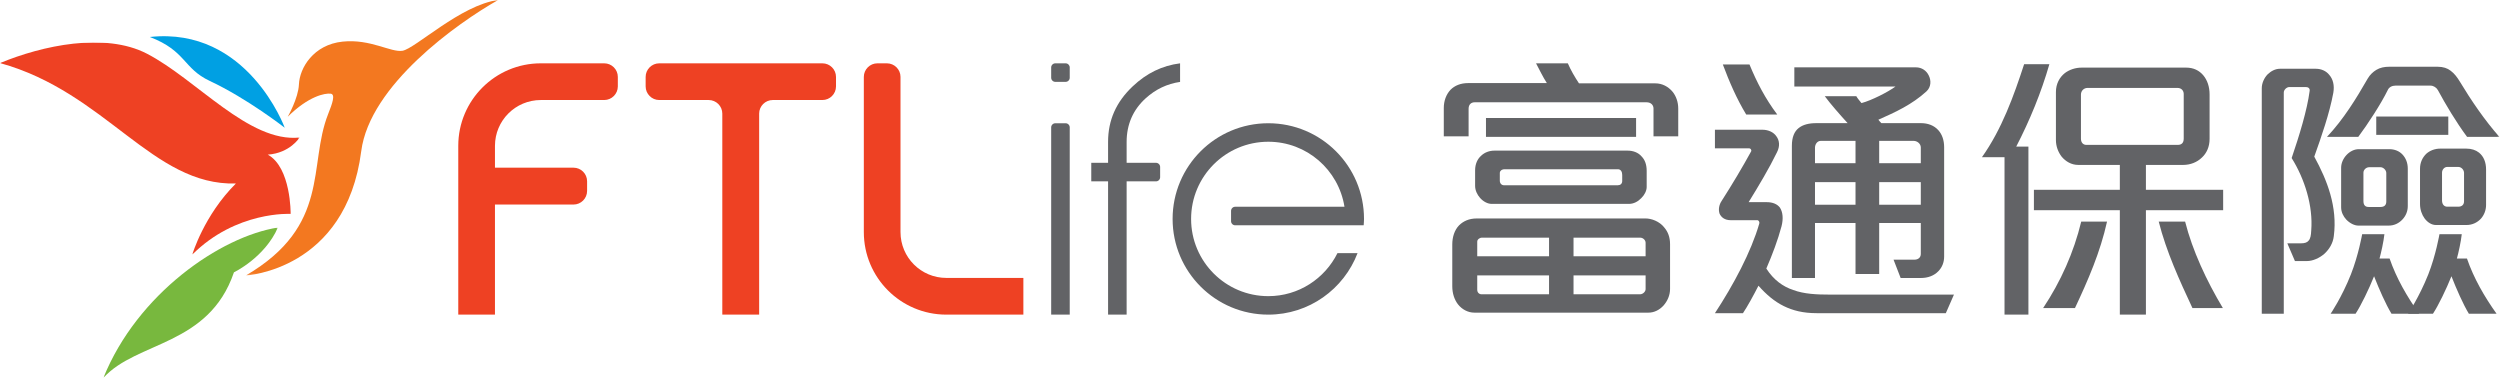
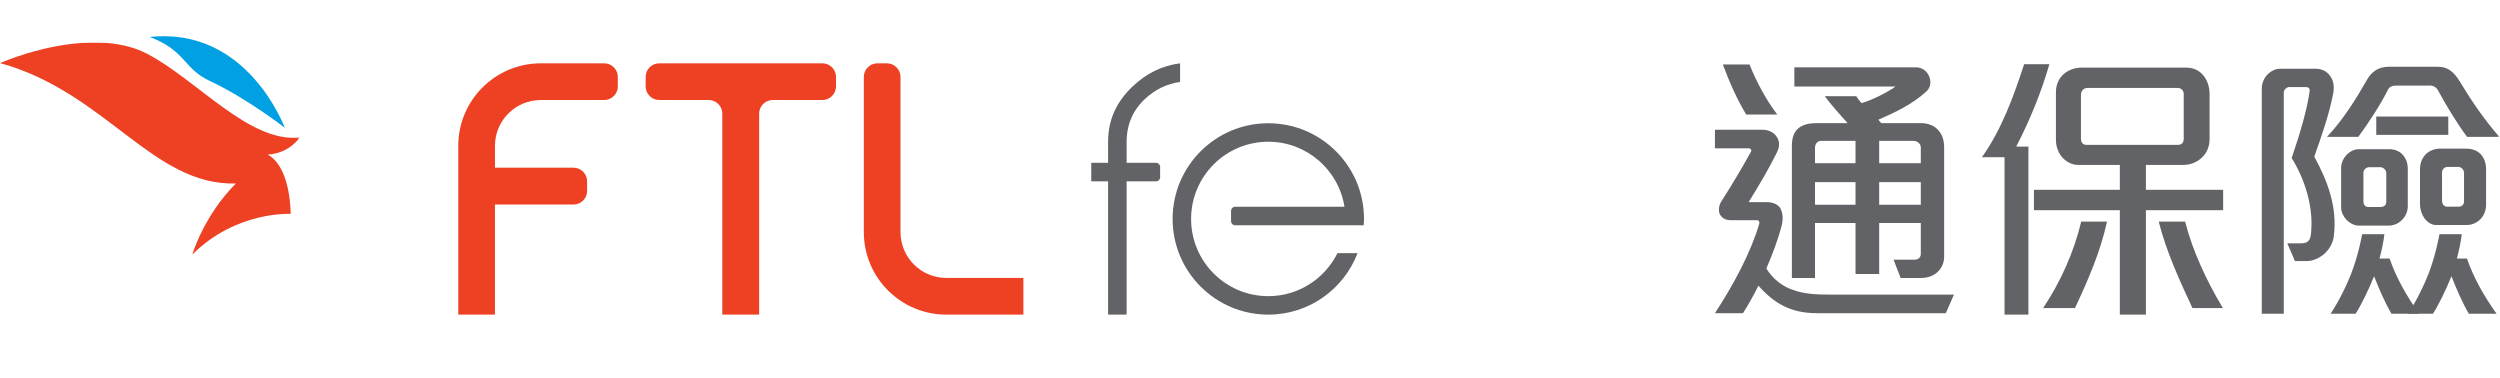
<svg xmlns="http://www.w3.org/2000/svg" xmlns:xlink="http://www.w3.org/1999/xlink" width="1323px" height="200px" viewBox="0 0 1323 200" version="1.1">
  <title>logo_ftlife_colour</title>
  <defs>
    <polygon id="path-1" points="0 0 158.53 0 158.53 112.265 0 112.265" />
-     <polygon id="path-3" points="0 0 92.381 0 92.381 79.595 0 79.595" />
    <polygon id="path-5" points="0 0 133.486 0 133.486 145.777 0 145.777" />
    <polygon id="path-7" points="0 200 1322.673 200 1322.673 0 0 0" />
  </defs>
  <g id="logo_ftlife_colour" stroke="none" stroke-width="1" fill="none" fill-rule="evenodd">
    <g id="Group-36">
      <g id="Group-3" transform="translate(0, 22.476)">
        <mask id="mask-2" fill="white">
          <use xlink:href="#path-1" />
        </mask>
        <g id="Clip-2" />
        <path d="M158.53,50.305 C131.674,53.1 104.039,19.522 77.706,5.911 C55.484,-5.576 22.301,1.65 -0,10.895 C56.132,26.385 80.77,75.886 124.836,74.634 C107.878,91.485 101.749,112.265 101.749,112.265 C124.953,89.047 153.812,90.712 153.812,90.712 C153.812,90.712 154.093,66.169 141.717,59.356 C153.506,58.531 158.53,50.305 158.53,50.305" id="Fill-1" fill="#EE4123" mask="url(#mask-2)" />
      </g>
      <path d="M111.01,42.832 C130.976,52.191 150.681,67.611 150.681,67.611 C150.681,67.611 131.09,13.97 79.29,19.573 C98.53,26.922 96.859,36.199 111.01,42.832" id="Fill-4" fill="#00A0E3" />
      <g id="Group-8" transform="translate(54.695, 120.405)">
        <mask id="mask-4" fill="white">
          <use xlink:href="#path-3" />
        </mask>
        <g id="Clip-7" />
        <path d="M0,79.595 C17.518,60.103 55.79,62.805 69.109,23.706 C69.109,23.706 85.311,16.004 92.381,0 C62.03,4.76 17.942,35.043 0,79.595" id="Fill-6" fill="#78B83E" mask="url(#mask-4)" />
      </g>
      <g id="Group-11" transform="translate(130.137, 0)">
        <mask id="mask-6" fill="white">
          <use xlink:href="#path-5" />
        </mask>
        <g id="Clip-10" />
-         <path d="M82.848,26.867 C76.721,27.854 65.916,20.489 51.179,22.024 C35.709,23.635 28.419,35.987 28.056,44.667 C27.749,52 22.126,61.791 22.126,61.791 C33.224,50.787 41.848,49.249 44.799,49.563 C47.503,49.851 45.766,54.676 43.501,60.4 C32.774,87.6 45.023,119.367 0,145.777 C0,145.777 52.925,143.075 61.027,80.033 C65.509,45.067 111.901,12.218 133.486,-0 C113.734,2.592 89.548,25.79 82.848,26.867" id="Fill-9" fill="#F37820" mask="url(#mask-6)" />
      </g>
      <path d="M577.499,86.158 L611.762,86.158 C612.941,86.158 613.944,87.153 613.944,88.331 L613.944,93.796 C613.944,94.982 612.941,95.977 611.762,95.977 L577.499,95.977 L577.499,86.158 Z" id="Fill-12" fill="#626366" />
      <path d="M586.393,166.502 L586.393,75.111 C586.393,63.59 590.67,53.954 599.449,45.673 C606.797,38.725 615.047,34.714 624.497,33.513 L624.497,43.347 C617.64,44.345 611.557,47.242 606.345,51.968 C599.64,58.026 596.212,65.816 596.212,75.111 L596.212,166.502 L586.393,166.502 Z" id="Fill-14" fill="#626366" />
      <path d="M310.69,101.051 L310.69,95.924 C310.69,91.967 307.459,88.737 303.502,88.737 L261.935,88.737 L261.935,77.181 C261.935,63.78 272.804,52.932 286.202,52.932 L319.761,52.932 C323.702,52.932 326.955,49.691 326.955,45.734 L326.955,40.698 C326.955,36.741 323.702,33.512 319.761,33.512 L286.202,33.512 C262.088,33.512 242.517,53.058 242.517,77.181 L242.517,166.501 L261.935,166.501 L261.935,108.245 L303.502,108.245 C307.459,108.245 310.69,105.008 310.69,101.051" id="Fill-16" fill="#EE4123" />
      <path d="M476.546,122.825 L476.546,40.698 C476.546,36.742 473.301,33.512 469.344,33.512 L464.309,33.512 C460.375,33.512 457.138,36.742 457.138,40.698 L457.138,122.825 C457.138,146.94 476.684,166.501 500.807,166.501 L541.568,166.501 L541.568,147.077 L500.807,147.077 C487.399,147.077 476.546,136.225 476.546,122.825" id="Fill-18" fill="#EE4123" />
      <path d="M651.476,111.59 L651.476,117.054 C651.476,118.233 652.455,119.228 653.634,119.228 L721.655,119.228 C721.732,118.111 721.838,116.993 721.838,115.861 C721.838,87.903 699.163,65.219 671.183,65.219 C643.226,65.219 620.542,87.903 620.542,115.861 C620.542,143.825 643.226,166.502 671.183,166.502 C692.773,166.502 711.155,152.979 718.426,133.945 L707.794,133.945 C701.098,147.43 687.246,156.721 671.183,156.721 C648.628,156.721 630.33,138.422 630.33,115.861 C630.33,93.299 648.628,75.007 671.183,75.007 C691.563,75.007 708.393,89.916 711.492,109.417 L653.634,109.417 C652.455,109.417 651.476,110.404 651.476,111.59" id="Fill-20" fill="#626366" />
-       <path d="M556.284,166.502 L556.284,67.393 C556.284,66.215 557.288,65.227 558.466,65.227 L563.938,65.227 C565.11,65.227 566.104,66.215 566.104,67.393 L566.104,166.502 L556.284,166.502 Z" id="Fill-22" fill="#626366" />
-       <path d="M558.466,43.323 C557.287,43.323 556.284,42.332 556.284,41.157 L556.284,35.67 C556.284,34.503 557.287,33.512 558.466,33.512 L563.938,33.512 C565.109,33.512 566.104,34.503 566.104,35.67 L566.104,41.157 C566.104,42.332 565.109,43.323 563.938,43.323 L558.466,43.323 Z" id="Fill-24" fill="#626366" />
      <path d="M435.219,33.512 L348.878,33.512 C344.917,33.512 341.676,36.741 341.676,40.698 L341.676,45.734 C341.676,49.691 344.917,52.932 348.878,52.932 L375.034,52.932 C379.006,52.932 382.243,56.165 382.243,60.115 L382.243,166.501 L401.744,166.501 L401.744,60.115 C401.744,56.165 404.989,52.932 408.946,52.932 L435.219,52.932 C439.176,52.932 442.413,49.691 442.413,45.734 L442.413,40.698 C442.413,36.741 439.176,33.512 435.219,33.512" id="Fill-26" fill="#EE4123" />
-       <path d="M870.854,145.747 L832.71,145.747 L832.71,155.742 L867.824,155.742 C869.553,155.742 870.854,154.23 870.854,153.014 L870.854,145.747 Z M870.854,128.493 C870.854,126.962 869.4,125.764 867.965,125.764 L832.71,125.764 L832.71,135.606 L870.854,135.606 L870.854,128.493 Z M858.475,92.595 C858.475,90.923 857.752,89.559 856.164,89.559 L796.296,89.559 C794.593,89.559 793.703,90.611 793.703,91.382 L793.703,95.62 C793.703,97.118 794.728,98.037 795.868,98.037 L856.164,98.037 C857.468,98.037 858.475,97.266 858.475,95.771 L858.475,92.595 Z M786.378,72.432 L865.815,72.432 L865.815,62.439 L786.378,62.439 L786.378,72.432 Z M819.753,145.747 L781.755,145.747 L781.755,153.324 C781.755,154.835 782.792,155.742 784.083,155.742 L819.753,155.742 L819.753,145.747 Z M819.753,125.764 L784.083,125.764 C783.363,125.764 781.755,126.518 781.755,127.869 L781.755,135.606 L819.753,135.606 L819.753,125.764 Z M868.562,104.855 C866.833,106.665 864.533,107.898 862.068,107.898 L789.39,107.898 C787.254,107.898 784.943,106.665 783.221,104.708 C781.755,103.036 780.626,100.765 780.626,98.349 L780.626,90.179 C780.626,86.683 781.932,84.086 783.791,82.441 C785.666,80.618 788.25,79.711 790.844,79.711 L861.349,79.711 C864.084,79.711 866.958,80.618 868.837,82.9 C870.425,84.559 871.424,86.976 871.424,90.46 L871.424,98.941 C871.424,100.913 870.284,103.184 868.562,104.855 L868.562,104.855 Z M880.364,161.654 C878.178,164.084 875.304,165.45 872.416,165.45 L780.206,165.45 C776.888,165.45 773.72,163.777 771.566,161.061 C769.687,158.631 768.546,155.294 768.546,151.514 L768.546,129.392 C768.546,125.466 769.687,121.804 772.135,119.251 C774.297,117.12 777.321,115.608 781.488,115.608 L870.854,115.608 C873.716,115.608 878.178,116.967 880.925,120.618 C882.648,122.722 883.795,125.466 883.795,129.246 L883.795,152.879 C883.795,156.362 882.361,159.369 880.364,161.654 L880.364,161.654 Z M875.037,72.138 L875.037,57.444 C875.037,55.768 873.877,54.122 871.275,54.122 L780.493,54.122 C778.464,54.122 777.182,55.326 777.182,57.591 L777.182,72.138 L764.054,72.138 L764.054,57.149 C764.054,53.503 765.232,50.018 767.673,47.451 C769.832,45.331 772.847,43.967 777.018,43.967 L818.594,43.967 C816.436,40.619 814.725,37 812.874,33.513 L829.688,33.513 C831.272,37.147 833.285,40.619 835.596,44.114 L876.028,44.114 C879.625,44.114 882.79,45.792 885.101,48.52 C886.957,50.772 888.124,53.961 888.124,57.444 L888.124,72.138 L875.037,72.138 Z" id="Fill-28" fill="#626366" />
      <mask id="mask-8" fill="white">
        <use xlink:href="#path-7" />
      </mask>
      <g id="Clip-31" />
      <path d="M994.465,108.342 L1016.487,108.342 L1016.487,96.378 L994.465,96.378 L994.465,108.342 Z M1016.487,78.039 C1016.487,76.081 1014.616,74.552 1012.722,74.552 L994.465,74.552 L994.465,86.382 L1016.487,86.382 L1016.487,78.039 Z M960.493,108.342 L981.94,108.342 L981.94,96.378 L960.493,96.378 L960.493,108.342 Z M981.94,74.552 L963.523,74.552 C961.786,74.552 960.493,76.229 960.493,78.199 L960.493,86.382 L981.94,86.382 L981.94,74.552 Z M1025.824,143.477 C1023.532,145.911 1020.225,147.112 1016.614,147.112 L1005.819,147.112 L1002.065,137.416 L1013.142,137.416 C1015.186,137.416 1016.487,136.199 1016.487,134.393 L1016.487,118.019 L994.465,118.019 L994.465,144.993 L981.94,144.993 L981.94,118.019 L960.493,118.019 L960.493,147.112 L948.263,147.112 L948.263,77.147 C948.263,72.599 949.563,69.557 951.867,67.751 C954.167,65.927 957.324,65.168 961.204,65.168 L977.758,65.168 C973.61,60.601 968.705,55.027 965.682,50.92 L982.362,50.92 C982.943,51.989 984.244,53.503 985.09,54.554 C990.291,53.202 999.203,48.668 1003.098,45.792 L949.563,45.792 L949.563,35.636 L1013.882,35.636 C1017.057,35.636 1019.483,37.442 1020.654,39.858 C1022.082,42.602 1021.948,46.071 1019.483,48.356 C1011.869,55.326 1002.957,59.414 994.029,63.358 C994.465,63.951 995.17,64.709 995.605,65.168 L1016.614,65.168 C1020.225,65.168 1023.532,66.367 1025.824,68.964 C1027.699,71.068 1028.84,74.11 1028.84,77.887 L1028.84,135.751 C1028.84,138.942 1027.699,141.522 1025.824,143.477 L1025.824,143.477 Z M924.091,60.601 C919.062,52.296 915.171,43.347 911.719,34.106 L925.82,34.106 C929.7,43.507 934.162,52.15 940.521,60.601 L924.091,60.601 Z M1029.731,165.729 L961.373,165.729 C954.309,165.729 948.852,164.382 943.946,161.967 C939.041,159.549 934.739,155.902 930.576,151.199 C928.112,156.051 924.813,162.101 922.38,165.729 L907.54,165.729 C917.455,150.595 926.677,133.321 931.005,118.333 C931.288,117.579 930.71,116.526 929.987,116.526 L915.901,116.526 C912.71,116.526 910.854,114.996 909.981,113.025 C909.285,110.905 909.702,108.341 911.156,106.221 C916.609,97.724 922.38,88.028 926.677,80.156 C927.105,79.416 926.383,78.498 925.697,78.498 L907.54,78.498 L907.54,68.652 L932.582,68.652 C935.884,68.652 938.632,70.003 940.066,72.138 C941.654,74.257 942.083,77.281 940.361,80.618 C936.32,88.948 930.71,98.348 925.376,106.979 L934.892,106.979 C938.183,106.979 940.521,108.031 941.93,109.853 C943.511,112.287 943.786,115.769 942.795,119.714 C940.924,126.816 937.896,134.833 934.739,142.115 C938.632,148.176 943.511,151.647 948.974,153.472 C954.749,155.608 961.373,155.902 968.261,155.902 L1034.032,155.902 L1029.731,165.729 Z" id="Fill-30" fill="#626366" mask="url(#mask-8)" />
      <path d="M1160.233,163.02 C1153.319,148.177 1146.427,133.188 1142.394,117.265 L1156.361,117.265 C1160.233,132.583 1167.714,148.636 1176.339,163.02 L1160.233,163.02 Z M1155.623,49.72 C1155.623,48.061 1154.478,46.531 1152.312,46.531 L1104.69,46.531 C1102.807,46.531 1101.239,48.061 1101.239,50.019 L1101.239,73.351 C1101.239,75.623 1102.544,76.674 1104.101,76.674 L1152.454,76.674 C1154.478,76.674 1155.623,75.623 1155.623,73.351 L1155.623,49.72 Z M1098.074,163.02 L1081.225,163.02 C1090.582,148.935 1097.485,133.486 1101.384,117.265 L1115.045,117.265 C1111.452,133.486 1104.977,148.33 1098.074,163.02 L1098.074,163.02 Z M1135.617,111.22 L1135.617,166.502 L1121.818,166.502 L1121.818,111.22 L1076.346,111.22 L1076.346,100.453 L1121.818,100.453 L1121.818,87.276 L1099.803,87.276 C1096.199,87.276 1093.176,85.464 1091.017,82.9 C1089.155,80.452 1087.995,77.428 1087.995,74.111 L1087.995,48.668 C1087.995,44.413 1089.866,40.931 1092.74,38.659 C1095.173,36.836 1098.349,35.784 1101.652,35.784 L1156.923,35.784 C1160.823,35.784 1163.819,37.295 1165.985,39.859 C1168.135,42.442 1169.314,45.924 1169.314,50.019 L1169.314,73.499 C1169.314,77.74 1167.714,81.077 1165.281,83.346 C1162.66,85.91 1159.082,87.276 1155.336,87.276 L1135.617,87.276 L1135.617,100.453 L1176.493,100.453 L1176.493,111.22 L1135.617,111.22 Z M1066.979,77.593 L1073.438,77.593 L1073.438,166.502 L1060.792,166.502 L1060.792,83.182 L1048.848,83.182 C1059.372,68.357 1065.686,50.772 1071.173,33.96 L1084.532,33.96 C1080.215,48.966 1074.188,63.657 1066.979,77.593 L1066.979,77.593 Z" id="Fill-32" fill="#626366" mask="url(#mask-8)" />
      <path d="M1303.969,91.512 C1303.969,89.853 1302.527,88.342 1300.947,88.342 L1295.041,88.342 C1293.615,88.342 1292.321,89.705 1292.321,91.365 L1292.321,106.041 C1292.321,108.326 1293.615,109.378 1295.041,109.378 L1300.947,109.378 C1302.676,109.378 1303.969,108.475 1303.969,106.519 L1303.969,91.512 Z M1312.889,115.741 C1311.032,117.712 1308.439,119.078 1305.247,119.078 L1289.137,119.078 C1286.825,119.078 1284.695,117.712 1283.091,115.589 C1281.652,113.618 1280.672,110.893 1280.672,108.016 L1280.672,89.233 C1280.672,86.057 1281.966,83.345 1283.983,81.375 C1285.846,79.71 1288.441,78.645 1291.456,78.645 L1305.14,78.645 C1307.868,78.645 1310.18,79.398 1311.882,80.762 C1314.335,82.735 1315.628,85.776 1315.628,89.705 L1315.628,108.475 C1315.628,111.219 1314.611,113.798 1312.889,115.741 L1312.889,115.741 Z M1257.51,71.38 L1295.639,71.38 L1295.639,61.668 L1257.51,61.668 L1257.51,71.38 Z M1262.825,91.512 C1262.825,90 1261.23,88.489 1259.783,88.489 L1253.78,88.489 C1252.184,88.489 1250.73,89.853 1250.73,91.365 L1250.73,106.355 C1250.73,108.624 1251.747,109.527 1253.47,109.527 L1259.783,109.527 C1261.834,109.527 1262.825,108.475 1262.825,106.654 L1262.825,91.512 Z M1271.309,116.213 C1269.453,118.172 1267,119.385 1264.118,119.385 L1248.001,119.385 C1245.992,119.385 1243.543,118.172 1241.66,116.213 C1240.099,114.525 1238.928,112.271 1238.928,109.688 L1238.928,88.787 C1238.928,86.221 1240.099,83.788 1241.822,81.968 C1243.543,80.156 1245.851,78.939 1248.295,78.939 L1264.413,78.939 C1267.302,78.939 1269.721,80.009 1271.309,81.683 C1273.18,83.64 1274.198,86.221 1274.198,89.233 L1274.198,109.083 C1274.198,111.972 1273.038,114.403 1271.309,116.213 L1271.309,116.213 Z M1305.569,72.432 C1299.645,64.413 1294.169,55.161 1290.156,47.735 C1289.432,46.385 1287.844,45.317 1286.282,45.317 L1267.589,45.317 C1265.983,45.317 1264.252,46.071 1263.564,47.735 C1260.078,54.866 1253.182,65.466 1248.001,72.432 L1231.436,72.432 C1240.248,63.05 1246.841,52.283 1253.022,41.536 C1254.181,39.565 1255.796,38.052 1257.51,37 C1259.515,35.783 1261.834,35.324 1264.252,35.324 L1290.013,35.324 C1292.91,35.324 1295.175,36.081 1296.898,37.442 C1298.941,38.959 1300.349,40.93 1301.669,43.061 C1307.868,53.355 1315.039,63.804 1322.673,72.432 L1305.569,72.432 Z M1230.161,134.213 C1227.433,136.642 1223.828,138.154 1220.824,138.154 L1214.48,138.154 L1210.45,128.771 L1217.641,128.771 C1219.654,128.771 1220.947,128.327 1221.67,127.394 C1222.688,126.341 1222.99,124.532 1223.105,121.968 C1224.13,108.934 1219.654,94.699 1212.742,83.64 C1216.783,71.825 1220.947,58.201 1222.252,48.208 C1222.547,46.83 1221.517,46.071 1220.369,46.071 L1211.457,46.071 C1210.175,46.071 1208.575,47.45 1208.575,48.965 L1208.575,166.027 L1196.928,166.027 L1196.928,46.696 C1196.928,43.966 1198.229,41.238 1199.95,39.418 C1201.825,37.593 1204.117,36.389 1206.563,36.389 L1225.551,36.389 C1228.44,36.389 1231.027,37.593 1232.595,39.565 C1234.631,41.848 1235.477,45.166 1234.792,49.113 C1232.74,60.174 1228.44,72.432 1224.712,82.887 C1231.596,95.44 1237.076,109.527 1235.048,124.991 C1234.631,128.622 1232.74,131.794 1230.161,134.213 L1230.161,134.213 Z" id="Fill-33" fill="#626366" mask="url(#mask-8)" />
      <path d="M1265.58,166.027 C1262.53,161.018 1258.945,152.863 1256.358,146.194 C1253.63,152.998 1249.455,161.653 1246.565,166.027 L1233.371,166.027 C1233.371,166.027 1239.296,157.329 1244.101,145.198 C1248.127,134.997 1250.059,123.923 1250.059,123.923 L1261.834,123.923 C1261.405,127.853 1260.097,133.769 1259.239,136.807 L1264.573,136.807 C1268.175,147.246 1273.777,156.954 1280.225,166.027 L1265.58,166.027 Z" id="Fill-34" fill="#626366" mask="url(#mask-8)" />
      <path d="M1306.521,166.027 C1303.49,161.018 1299.893,152.863 1297.306,146.194 C1294.578,152.998 1290.411,161.653 1287.514,166.027 L1274.332,166.027 C1274.332,166.027 1280.224,157.329 1285.053,145.198 C1289.063,134.997 1290.965,123.923 1290.965,123.923 L1302.767,123.923 C1302.338,127.853 1301.044,133.769 1300.188,136.807 L1305.514,136.807 C1309.108,147.246 1314.717,156.954 1321.176,166.027 L1306.521,166.027 Z" id="Fill-35" fill="#626366" mask="url(#mask-8)" />
    </g>
  </g>
</svg>